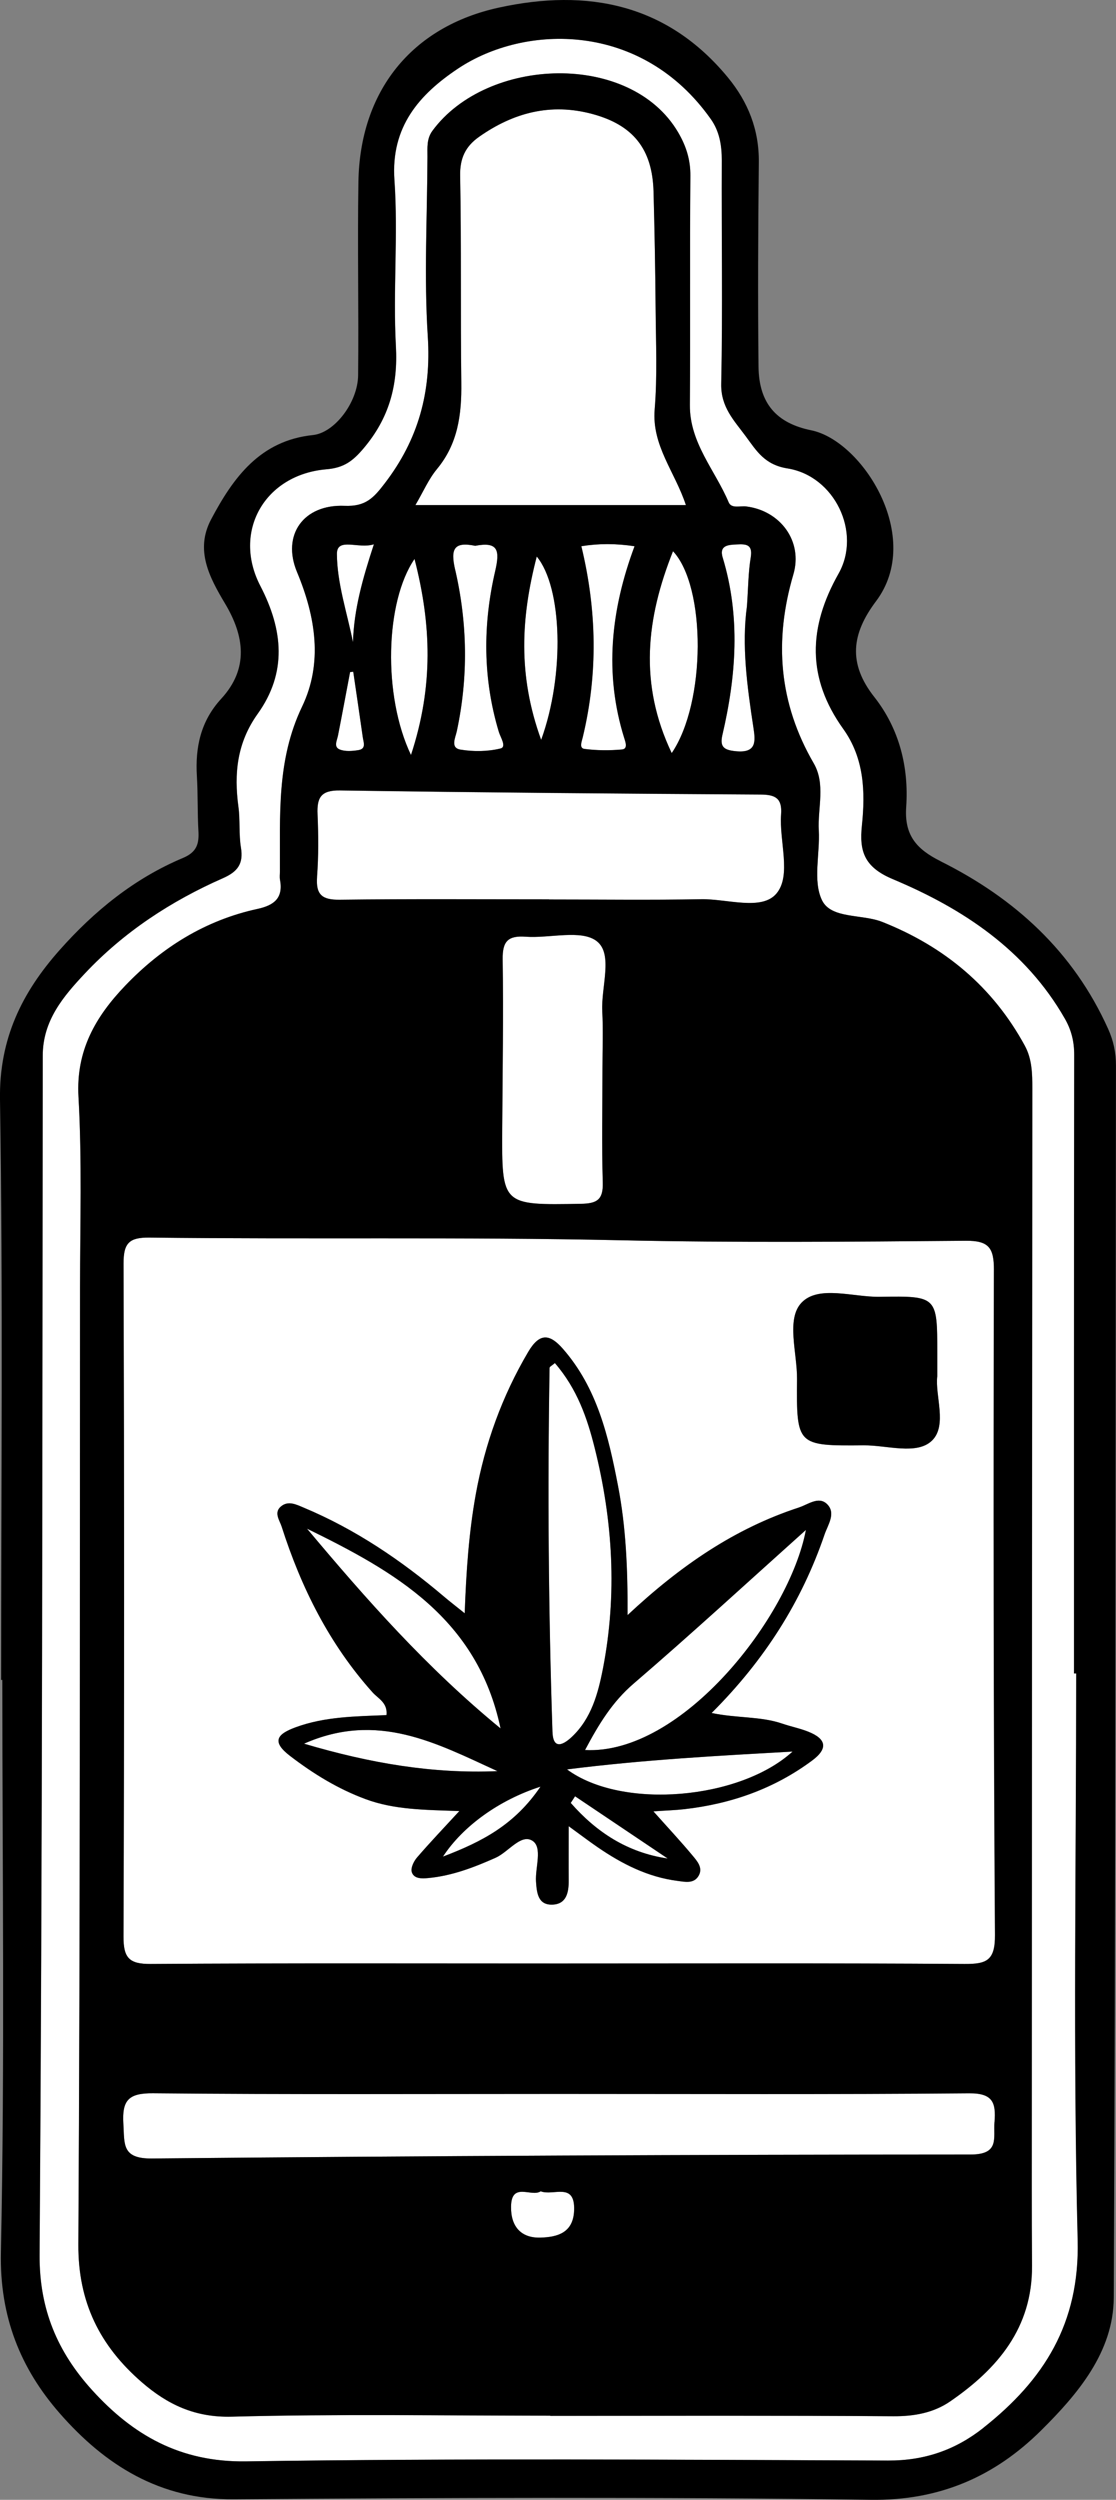
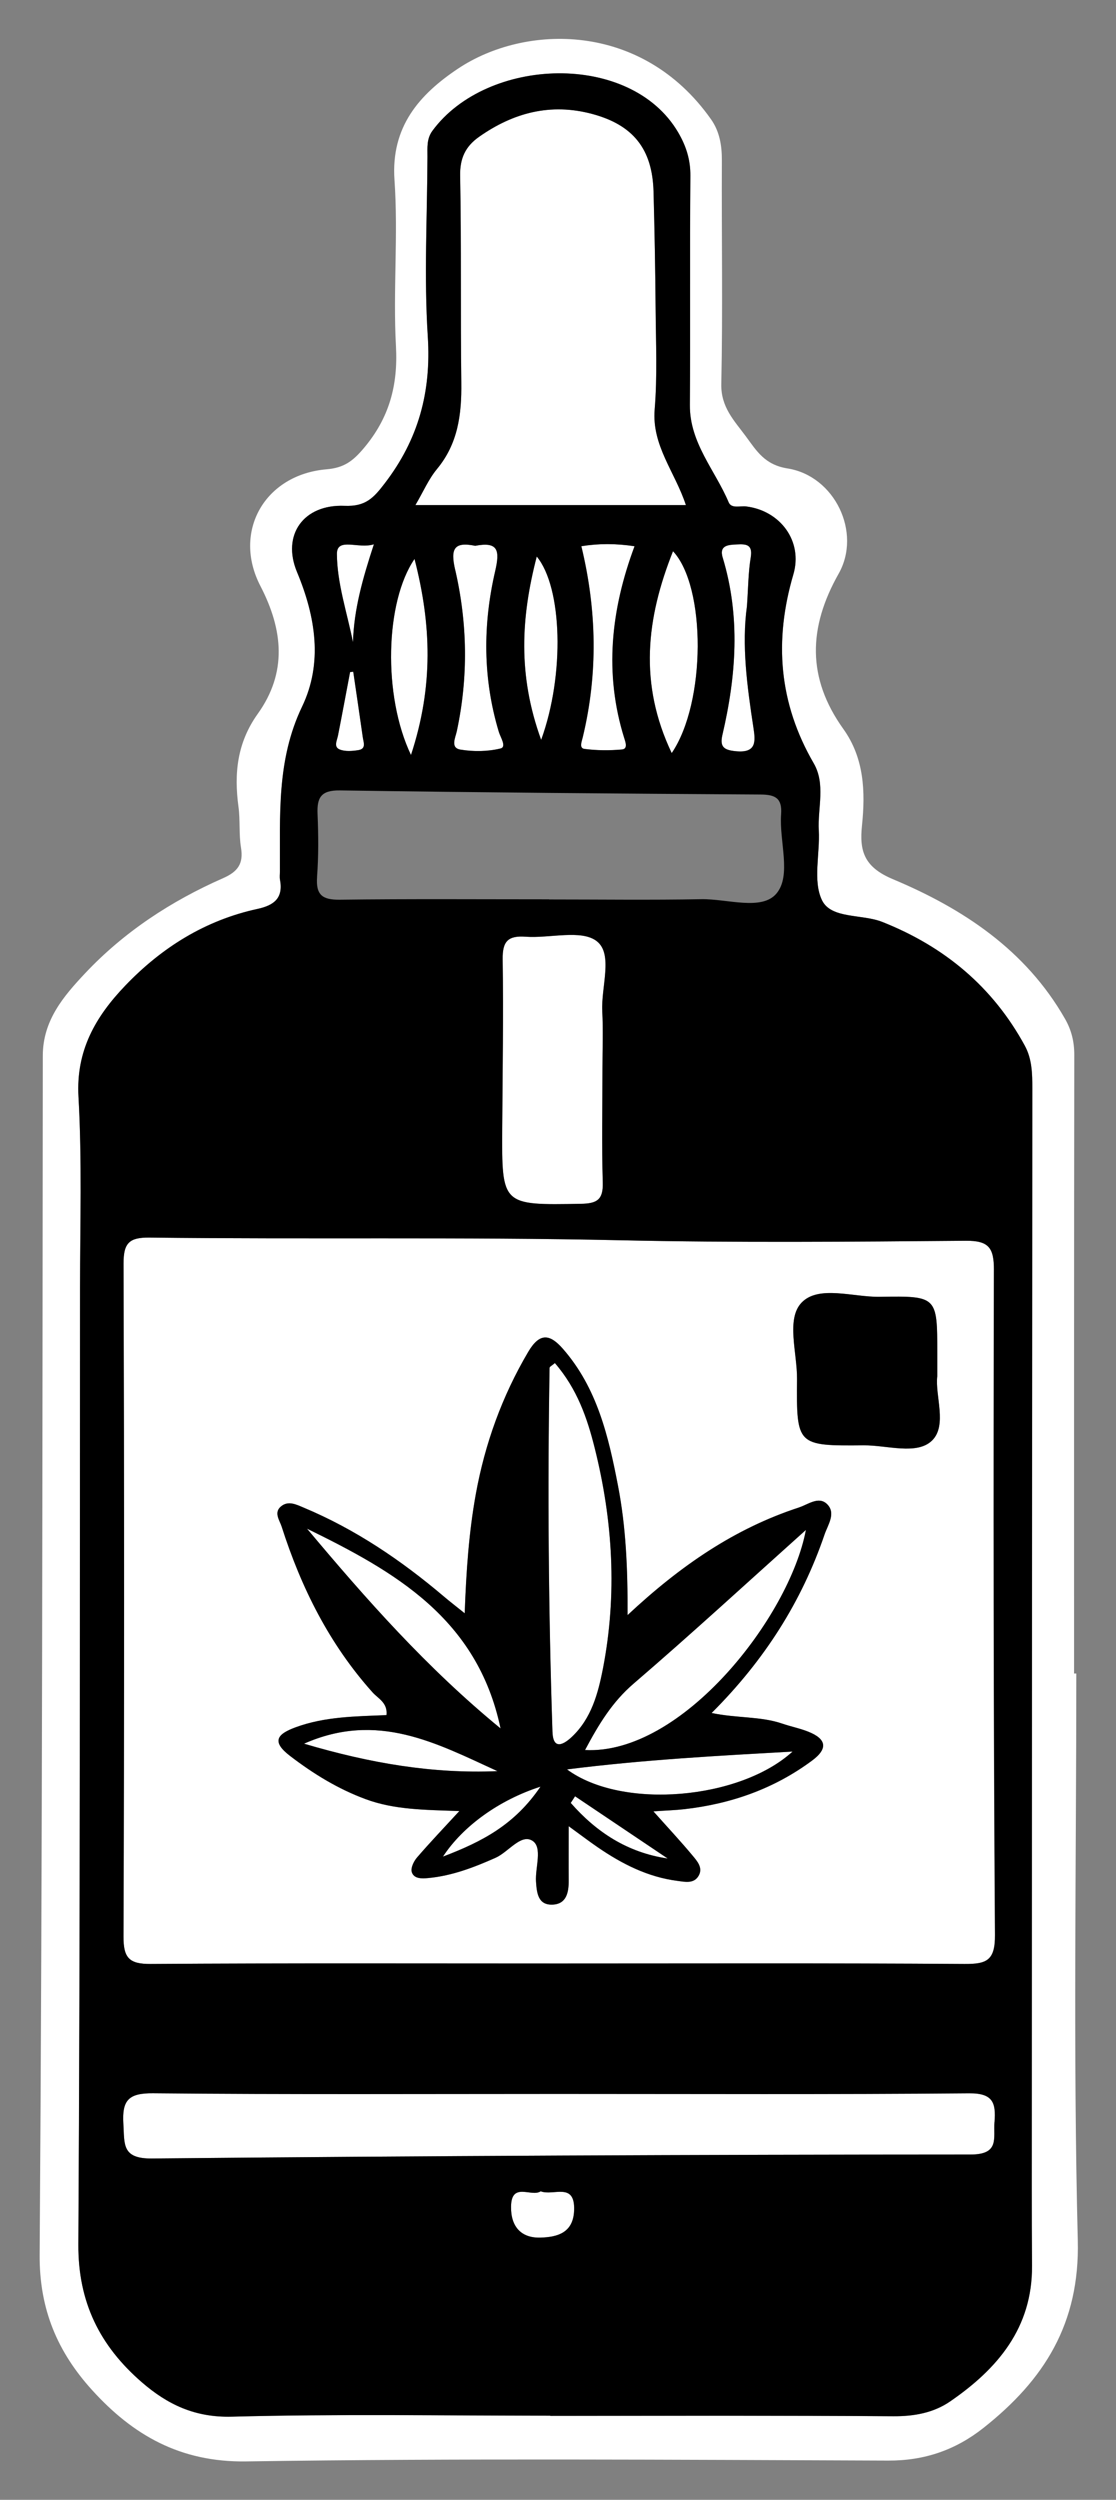
<svg xmlns="http://www.w3.org/2000/svg" id="Layer_1" viewBox="0 0 258.4 578.67">
  <rect x="0" y="0" width="258.4" height="578.67" fill="#808080" stroke="none" />
  <defs>
    <style>.cls-1,.cls-2{stroke-width:0px;}.cls-2{fill:#fff;}</style>
  </defs>
  <path class="cls-2" d="m78.68,173.51c1.27.5,2.89.37,4.3.14,1.88-.3,1.18-1.84,1.02-2.98-.71-5.06-1.47-10.11-2.21-15.17-.24.03-.49.06-.73.09-.92,4.88-1.83,9.77-2.79,14.64-.23,1.19-1.09,2.69.41,3.28Z" />
-   <path class="cls-2" d="m78.68,208.29c16.15-.21,32.3-.09,48.45-.09v.03c11.75,0,23.5.15,35.24-.06,5.98-.11,14,2.75,17.41-1.32,3.52-4.2.61-12.09,1.07-18.33.27-3.72-1.31-4.56-4.74-4.58-32.47-.2-64.95-.47-97.42-.95-4.41-.06-5.33,1.67-5.17,5.53.21,4.82.24,9.68-.12,14.48-.31,4.17,1.17,5.35,5.27,5.3Z" />
  <path class="cls-2" d="m224.38,484.57c-31.7.29-63.4.14-95.1.14-31.28,0-62.56.16-93.84-.15-5.72-.06-7.22,1.63-6.89,7.08.29,4.67-.41,8.09,6.6,8.02,63.19-.61,126.38-.9,189.56-.92,6.79,0,5.25-3.79,5.54-7.55.35-4.43-.37-6.67-5.89-6.62Z" />
  <path class="cls-2" d="m138.18,217.89c-3.58-2.78-10.84-.64-16.46-1.04-4.07-.29-5.4,1.04-5.34,5.21.19,13.02-.02,26.05-.1,39.07-.11,17.98-.12,17.87,18.22,17.55,3.75-.07,5.17-.98,5.06-4.93-.26-8.81-.08-17.64-.07-26.46,0-4.41.19-8.83-.05-13.23-.29-5.58,2.57-13.18-1.27-16.16Z" />
  <path class="cls-2" d="m125.19,507.26c-2.13,1.44-6.79-2.31-6.87,3.56-.06,4.63,2.35,7.3,6.85,7.16,3.84-.12,7.57-1.07,7.75-6.32.23-6.66-4.82-3.24-7.74-4.4Z" />
  <path class="cls-2" d="m155.53,174.33c7.97-11.71,7.98-38.53.3-46.73-6.19,15.51-7.96,30.64-.3,46.73Z" />
  <path class="cls-2" d="m86.57,126.01c-3.56,1.15-8.58-1.71-8.56,2.24.03,6.81,2.36,13.61,3.72,20.42.22-7.53,2.18-14.54,4.84-22.66Z" />
  <path class="cls-2" d="m125.3,171.28c5.51-15.14,4.88-35.34-1.02-42.44-3.62,13.98-4.45,27.38,1.02,42.44Z" />
  <path class="cls-2" d="m151.59,94.78c.64-7.72.28-15.54.22-23.31-.07-9.03-.24-18.07-.48-27.1-.26-9.87-4.7-15.45-14.24-18.01-9.59-2.57-18.23-.3-26.18,5.32-3.13,2.21-4.44,4.95-4.36,9.01.3,15.96.06,31.94.27,47.9.1,7.3-.75,14.09-5.64,19.98-1.92,2.31-3.15,5.2-4.98,8.33h62.63c-2.5-7.65-7.93-13.76-7.23-22.14Z" />
  <path class="cls-2" d="m134.62,126.44c3.59,14.83,3.87,29.54.32,44.26-.23.95-.88,2.51.4,2.67,2.86.37,5.8.39,8.68.13,1.41-.13.83-1.69.55-2.59-4.69-15.02-3.1-29.75,2.38-44.45-4.37-.66-8.26-.65-12.32-.01Z" />
  <path class="cls-2" d="m115.9,400.1c-5.37-25.56-24.63-36.37-44.82-46.25,13.69,16.33,27.75,32.27,44.82,46.25Z" />
  <path class="cls-2" d="m106.58,173.53c3.03.51,6.33.47,9.3-.25,1.49-.36,0-2.57-.38-3.84-3.71-12.35-3.72-24.85-.84-37.25,1.11-4.79.68-6.85-4.63-5.83-4.95-1.01-5.75.72-4.64,5.56,2.85,12.36,3.06,24.88.37,37.38-.31,1.46-1.55,3.84.81,4.24Z" />
  <path class="cls-2" d="m95.98,129.4c-6.79,9.91-7.38,31.64-.82,45.38,5.24-15.92,4.72-30.24.82-45.38Z" />
  <path class="cls-2" d="m135.46,405.11c22.4,1.15,47.34-30.73,51.14-50.95-13.62,12.2-26.56,24.12-39.89,35.57-4.92,4.23-8.05,9.35-11.25,15.38Z" />
  <path class="cls-2" d="m230.12,293.98c.01-5.12-1.17-6.81-6.54-6.76-26.66.23-53.34.47-80-.12-36.33-.8-72.65-.18-108.98-.62-4.71-.06-6.03,1.26-6.01,6,.16,51.94.17,103.88-.01,155.82-.02,4.97,1.34,6.37,6.31,6.33,31.5-.22,63-.11,94.5-.11,31.29,0,62.58-.11,93.87.11,5.2.04,7.13-.82,7.09-6.73-.34-51.31-.36-102.61-.25-153.92Zm-39.2,61.21c-5.3,15.52-13.87,29.07-26.16,41.35,5.9,1.24,11.36.74,16.39,2.47,1.98.68,4.06,1.09,6,1.86,4.11,1.64,4.68,3.86.89,6.67-8.82,6.56-18.8,10.05-29.63,11.27-2.03.23-4.08.29-7.13.5,3.42,3.82,6.35,6.95,9.08,10.25,1.02,1.23,2.4,2.74,1.47,4.52-1.09,2.1-3.28,1.54-5.06,1.31-6.83-.88-12.79-3.93-18.38-7.77-1.87-1.28-3.67-2.66-6.72-4.87,0,4.89-.02,8.73,0,12.57.02,2.73-.51,5.43-3.7,5.58-3.37.15-3.69-2.63-3.87-5.32-.22-3.28,1.6-7.98-.87-9.49-2.65-1.62-5.53,2.66-8.52,3.98-5.02,2.22-10.08,4.17-15.58,4.68-1.44.13-3.31.22-3.8-1.41-.28-.93.47-2.48,1.22-3.35,2.95-3.43,6.08-6.7,9.8-10.75-7.96-.29-15.03-.27-21.76-2.78-6.38-2.37-12.03-5.85-17.41-9.96-4.42-3.38-3-5.08,1.26-6.65,6.78-2.5,13.89-2.52,21.04-2.82.32-2.86-1.93-3.83-3.21-5.25-10.01-11.16-16.53-24.23-21.06-38.38-.46-1.44-1.87-3.23-.18-4.66,1.7-1.44,3.58-.45,5.32.28,11.93,5,22.5,12.16,32.33,20.48,1.37,1.16,2.8,2.26,4.91,3.96.36-9.85.98-18.77,2.57-27.57,2.11-11.68,6.07-22.66,12.13-32.93,2.64-4.49,5-4.2,8.03-.73,7.96,9.08,10.57,20.35,12.77,31.73,1.82,9.46,2.25,19.08,2.21,29.92,12.32-11.51,24.88-20.08,39.71-24.92,2.07-.68,4.5-2.64,6.42-.82,2.23,2.1.25,4.84-.51,7.06Zm24.89-21.73c-3.51,3.44-10.41,1.07-15.82,1.12-15.5.14-15.59.05-15.45-15.33.05-6.06-2.58-13.91,1.05-17.7,3.95-4.12,11.93-1.25,18.14-1.35,13.27-.23,13.28-.07,13.28,13.01v5.38c-.55,4.44,2.35,11.38-1.2,14.87Z" />
  <path class="cls-2" d="m170.42,173.9c4.79.46,4.51-2.32,4.03-5.46-1.46-9.55-2.75-19.1-1.5-28.12.3-4.23.3-7.82.88-11.32.51-3.09-1.21-3.06-3.22-2.97-1.93.09-4.16.15-3.27,3.08,4.14,13.69,3.11,27.36-.08,41.01-.67,2.86.45,3.52,3.15,3.78Z" />
  <path class="cls-2" d="m249.2,387.39c-.17,0-.34,0-.51,0,0-47.74-.02-95.47.05-143.21,0-3.06-.65-5.73-2.16-8.36-9.11-15.94-23.64-25.51-39.86-32.31-6.64-2.79-7.75-6.5-7.14-12.37.82-7.9.51-15.65-4.31-22.39-8.45-11.8-8.14-23.47-1.09-35.95,5.39-9.54-.92-22.63-11.83-24.36-5.29-.84-7.16-4.05-9.67-7.45-2.7-3.65-5.79-6.74-5.67-12.11.36-17.24.05-34.48.13-51.73.02-3.49-.53-6.74-2.53-9.56-16.02-22.7-43.08-22.03-58.56-11.7-8.88,5.93-15.57,13.4-14.71,25.78.89,12.76-.36,25.67.34,38.46.5,9.14-1.58,16.68-7.49,23.67-2.5,2.95-4.55,4.5-8.59,4.84-14.3,1.21-21.83,14.42-15.31,27,5.29,10.21,6.22,20.06-.61,29.6-4.78,6.69-5.51,13.8-4.46,21.54.42,3.11.07,6.34.58,9.43.62,3.75-.76,5.59-4.18,7.09-12.02,5.29-22.92,12.44-31.93,22.02-4.97,5.29-9.77,10.89-9.78,19.06-.1,92.53-.08,185.06-.73,277.58-.09,12.68,4.2,22.54,12.12,31.28,9.44,10.42,20.4,16.76,35.67,16.54,49.55-.73,99.13-.38,148.69-.19,8.45.03,15.61-2.47,22.07-7.58,13.99-11.07,22.31-24.09,21.82-43.4-1.09-43.71-.34-87.47-.34-131.21Zm-10.24,137.13c.1,14.35-7.98,23.84-18.97,31.39-3.83,2.63-8.32,3.45-13.16,3.42-26.47-.19-52.94-.09-79.41-.09v-.04c-24.58,0-49.17-.42-73.73.23-8.57.23-14.92-2.82-20.87-7.99-9.67-8.39-14.75-18.46-14.67-31.89.44-73.83.34-147.66.39-221.49.01-14.72.47-29.47-.36-44.14-.61-10.76,4-18.62,10.83-25.75,8.46-8.84,18.54-15.13,30.61-17.76,3.9-.85,6-2.54,5.22-6.76-.11-.61-.02-1.26-.02-1.89.09-12.93-.82-25.76,5.14-38.19,4.82-10.06,3.16-20.74-1.18-31.14-3.58-8.58,1.5-15.73,11.02-15.33,4.87.2,6.71-1.82,9.32-5.24,7.76-10.15,10.76-21.11,9.94-33.93-.88-13.82-.13-27.75-.08-41.63,0-2.08-.23-4.14,1.17-6.04,12.65-17.15,45.84-18.39,56.87.38,1.86,3.16,2.88,6.33,2.84,10.1-.16,17.67.01,35.34-.12,53.01-.07,8.8,5.84,15.08,8.98,22.53.64,1.53,2.64.79,4.05.96,7.9.97,13.19,8.04,10.93,15.75-4.51,15.32-3.37,29.77,4.71,43.7,2.8,4.82.9,10.34,1.18,15.53.3,5.45-1.42,11.71.74,16.17,2.11,4.37,9.23,3.15,13.96,5.03,14.4,5.71,25.59,15.02,33.03,28.7,1.65,3.04,1.72,6.41,1.72,9.81-.07,84.77-.1,169.54-.13,254.3,0,6.1.02,12.2.06,18.3Z" />
  <path class="cls-2" d="m102.56,429.78c9.19-3.5,16.62-7.41,22.59-16.2-9.59,3.09-17.97,9.14-22.59,16.2Z" />
  <path class="cls-2" d="m115.19,409.99c-14.12-6.46-27.75-13.89-44.79-6.36,15.37,4.54,29.76,6.99,44.79,6.36Z" />
  <path class="cls-2" d="m139.6,386.25c3.33-17.16,2.31-34.23-1.92-51.1-1.73-6.89-4.04-13.64-9.21-19.62-.67.58-1.22.83-1.23,1.1-.48,28.1-.25,56.19.67,84.27.15,4.45,2.77,2.79,4.52,1.12,4.48-4.25,6.04-10,7.16-15.78Z" />
  <path class="cls-2" d="m132.16,417.36c5.91,6.74,13.09,11.49,22.45,12.87-7.15-4.8-14.3-9.61-21.45-14.41-.33.51-.66,1.03-1,1.54Z" />
  <path class="cls-2" d="m183.51,405.46c-17.37.98-34.27,1.87-52.23,4.13,12.72,9.4,40.01,7.02,52.23-4.13Z" />
-   <path class="cls-1" d="m217.75,199.34c-5.56-2.77-8.38-6.01-7.93-12.52.64-9.26-1.61-18.14-7.38-25.47-6.16-7.81-5.25-14.67.4-22.18,11.1-14.77-3.15-37.15-15-39.56-8.12-1.65-12.12-6.3-12.21-14.72-.17-15.77-.1-31.54.07-47.3.08-7.55-2.48-13.98-7.18-19.68C154.44.84,135.98-2.69,115.56,1.75c-20.37,4.42-32.23,19.46-32.57,40.34-.24,14.92.09,29.85-.07,44.78-.07,6.3-5.48,13.33-10.46,13.84-12.25,1.27-18.46,9.85-23.58,19.52-3.76,7.1-.41,13.39,3.23,19.49,4.48,7.5,5.54,15.03-.87,22.01-4.77,5.19-6.06,11.23-5.65,17.98.25,4.19.11,8.4.35,12.59.18,2.99-.33,4.94-3.59,6.31-11.23,4.71-20.55,12.29-28.55,21.32C5.12,229.71-.21,240.43,0,254.47c.7,44.79.26,89.6.26,134.41h.28c0,44.17.59,88.36-.33,132.51-.31,14.89,4.52,26.86,13.63,37.27,10.47,11.96,23.17,20.01,40.28,19.89,49.15-.37,98.32-.57,147.47.12,16.01.23,28.77-5.44,39.48-16.07,8.46-8.39,16.75-18.14,16.81-30.72.45-95.07.4-190.15.51-285.23,0-2.97-.55-5.67-1.81-8.47-8.05-17.91-21.65-30.27-38.84-38.83Zm9.96,362.66c-6.46,5.11-13.62,7.61-22.07,7.58-49.56-.19-99.14-.54-148.69.19-15.27.22-26.23-6.12-35.67-16.54-7.91-8.74-12.21-18.6-12.12-31.28.65-92.53.63-185.06.73-277.58,0-8.17,4.81-13.77,9.78-19.06,9.02-9.59,19.92-16.73,31.93-22.02,3.42-1.51,4.8-3.34,4.18-7.09-.51-3.09-.16-6.31-.58-9.43-1.05-7.74-.33-14.85,4.46-21.54,6.82-9.54,5.9-19.4.61-29.6-6.53-12.58,1.01-25.8,15.31-27,4.04-.34,6.09-1.89,8.59-4.84,5.91-6.99,7.99-14.53,7.49-23.67-.7-12.79.55-25.69-.34-38.46-.86-12.38,5.82-19.85,14.71-25.78,15.48-10.33,42.54-11,58.56,11.7,1.99,2.82,2.54,6.07,2.53,9.56-.08,17.24.23,34.49-.13,51.73-.11,5.37,2.98,8.46,5.67,12.11,2.51,3.4,4.38,6.61,9.67,7.45,10.91,1.74,17.21,14.82,11.83,24.36-7.05,12.48-7.36,24.16,1.09,35.95,4.83,6.74,5.14,14.49,4.31,22.39-.61,5.87.5,9.58,7.14,12.37,16.22,6.8,30.75,16.37,39.86,32.31,1.51,2.64,2.16,5.3,2.16,8.36-.07,47.74-.05,95.47-.05,143.21.17,0,.34,0,.51,0,0,43.74-.75,87.5.34,131.21.48,19.32-7.84,32.34-21.82,43.4Z" />
  <path class="cls-1" d="m237.31,242.11c-7.43-13.67-18.63-22.99-33.03-28.7-4.73-1.87-11.85-.65-13.96-5.03-2.15-4.46-.44-10.72-.74-16.17-.28-5.19,1.62-10.71-1.18-15.53-8.08-13.92-9.21-28.37-4.71-43.7,2.27-7.71-3.03-14.78-10.93-15.75-1.4-.17-3.4.57-4.05-.96-3.14-7.44-9.04-13.73-8.98-22.53.13-17.67-.04-35.34.12-53.01.03-3.77-.99-6.94-2.84-10.1-11.03-18.77-44.22-17.53-56.87-.38-1.4,1.9-1.16,3.96-1.17,6.04-.05,13.88-.81,27.81.08,41.63.82,12.82-2.17,23.79-9.94,33.93-2.61,3.42-4.46,5.44-9.32,5.24-9.53-.4-14.6,6.75-11.02,15.33,4.34,10.4,6,21.08,1.18,31.14-5.96,12.43-5.06,25.26-5.14,38.19,0,.63-.1,1.28.02,1.89.78,4.23-1.32,5.92-5.22,6.76-12.07,2.62-22.15,8.92-30.61,17.76-6.83,7.13-11.44,14.99-10.83,25.75.83,14.67.37,29.43.36,44.14-.06,73.83.04,147.66-.39,221.49-.08,13.42,5,23.5,14.67,31.89,5.95,5.16,12.3,8.21,20.87,7.99,24.56-.65,49.15-.23,73.73-.23v.04c26.47,0,52.94-.1,79.41.09,4.84.04,9.33-.79,13.16-3.42,10.99-7.55,19.07-17.04,18.97-31.39-.04-6.1-.07-12.2-.06-18.3.03-84.77.06-169.54.13-254.3,0-3.4-.07-6.77-1.72-9.81Zm-69.97-113c-.89-2.93,1.34-2.99,3.27-3.08,2-.09,3.73-.12,3.22,2.97-.58,3.5-.58,7.1-.88,11.32-1.25,9.02.04,18.57,1.5,28.12.48,3.14.76,5.92-4.03,5.46-2.71-.26-3.82-.92-3.15-3.78,3.19-13.66,4.21-27.32.08-41.01Zm-11.81,45.22c-7.66-16.08-5.88-31.22.3-46.73,7.67,8.2,7.67,35.01-.3,46.73Zm-54.36-65.75c4.89-5.89,5.73-12.69,5.64-19.98-.21-15.97.03-31.94-.27-47.9-.08-4.06,1.23-6.8,4.36-9.01,7.96-5.61,16.59-7.88,26.18-5.32,9.54,2.55,13.98,8.13,14.24,18.01.24,9.03.41,18.06.48,27.1.06,7.77.42,15.58-.22,23.31-.69,8.38,4.73,14.49,7.23,22.14h-62.63c1.84-3.13,3.06-6.02,4.98-8.33Zm43.38,62.32c.28.91.86,2.47-.55,2.59-2.87.26-5.82.24-8.68-.13-1.28-.17-.63-1.72-.4-2.67,3.55-14.72,3.27-29.43-.32-44.26,4.06-.64,7.95-.64,12.32.01-5.48,14.7-7.07,29.44-2.38,44.45Zm-19.25.37c-5.47-15.06-4.64-28.46-1.02-42.44,5.9,7.1,6.53,27.3,1.02,42.44Zm-19.91-39.37c-1.12-4.84-.31-6.57,4.64-5.56,5.31-1.02,5.74,1.04,4.63,5.83-2.88,12.41-2.88,24.9.84,37.25.38,1.27,1.87,3.48.38,3.84-2.96.72-6.27.76-9.3.25-2.35-.4-1.12-2.77-.81-4.24,2.68-12.5,2.48-25.02-.37-37.38Zm-9.41-2.51c3.9,15.15,4.42,29.46-.82,45.38-6.56-13.75-5.97-35.48.82-45.38Zm-9.41-3.4c-2.66,8.12-4.62,15.13-4.84,22.66-1.36-6.81-3.68-13.61-3.72-20.42-.02-3.95,5-1.09,8.56-2.24Zm-8.3,44.23c.96-4.88,1.86-9.76,2.79-14.64.24-.03.49-.06.73-.09.74,5.06,1.49,10.11,2.21,15.17.16,1.14.86,2.68-1.02,2.98-1.41.22-3.03.36-4.3-.14-1.5-.59-.64-2.09-.41-3.28Zm-4.86,32.76c.36-4.81.32-9.66.12-14.48-.17-3.85.76-5.59,5.17-5.53,32.47.48,64.94.75,97.42.95,3.43.02,5.01.87,4.74,4.58-.46,6.25,2.45,14.13-1.07,18.33-3.41,4.07-11.43,1.21-17.41,1.32-11.74.22-23.49.06-35.24.06v-.03c-16.15,0-32.31-.12-48.45.09-4.1.05-5.58-1.13-5.27-5.3Zm66.04,31.06c.23,4.4.05,8.82.05,13.23,0,8.82-.19,17.65.07,26.46.12,3.96-1.3,4.87-5.06,4.93-18.34.32-18.33.43-18.22-17.55.08-13.02.29-26.05.1-39.07-.06-4.18,1.26-5.51,5.34-5.21,5.61.4,12.88-1.74,16.46,1.04,3.83,2.98.97,10.59,1.27,16.16Zm-14.27,283.93c-4.5.15-6.91-2.52-6.85-7.16.07-5.87,4.74-2.12,6.87-3.56,2.92,1.16,7.97-2.26,7.74,4.4-.18,5.25-3.92,6.2-7.75,6.32Zm105.09-26.78c-.29,3.76,1.25,7.55-5.54,7.55-63.19.02-126.38.31-189.56.92-7.02.07-6.32-3.35-6.6-8.02-.33-5.45,1.16-7.13,6.89-7.08,31.28.31,62.56.15,93.84.15,31.7,0,63.4.15,95.1-.14,5.52-.05,6.23,2.19,5.89,6.62Zm-6.99-36.56c-31.29-.22-62.58-.11-93.87-.11-31.5,0-63-.11-94.5.11-4.97.03-6.33-1.37-6.31-6.33.18-51.94.17-103.88.01-155.82-.01-4.73,1.3-6.05,6.01-6,36.32.44,72.65-.18,108.98.62,26.65.59,53.33.35,80,.12,5.37-.05,6.55,1.64,6.54,6.76-.12,51.31-.1,102.61.25,153.92.04,5.91-1.89,6.77-7.09,6.73Z" />
  <path class="cls-1" d="m185.02,348.95c-14.83,4.84-27.39,13.41-39.71,24.92.05-10.84-.38-20.46-2.21-29.92-2.19-11.38-4.81-22.64-12.77-31.73-3.04-3.47-5.39-3.75-8.03.73-6.05,10.27-10.01,21.25-12.13,32.93-1.59,8.8-2.22,17.72-2.57,27.57-2.11-1.69-3.54-2.79-4.91-3.96-9.83-8.32-20.4-15.48-32.33-20.48-1.74-.73-3.62-1.72-5.32-.28-1.69,1.43-.28,3.22.18,4.66,4.53,14.15,11.05,27.21,21.06,38.38,1.27,1.42,3.52,2.39,3.21,5.25-7.14.3-14.26.33-21.04,2.82-4.26,1.57-5.68,3.28-1.26,6.65,5.38,4.12,11.03,7.59,17.41,9.96,6.74,2.51,13.8,2.49,21.76,2.78-3.72,4.04-6.85,7.32-9.8,10.75-.75.87-1.5,2.42-1.22,3.35.49,1.63,2.36,1.54,3.8,1.41,5.5-.51,10.56-2.45,15.58-4.68,2.99-1.32,5.87-5.6,8.52-3.98,2.47,1.51.65,6.21.87,9.49.18,2.69.5,5.47,3.87,5.32,3.2-.15,3.72-2.85,3.7-5.58-.03-3.84,0-7.68,0-12.57,3.05,2.22,4.85,3.59,6.72,4.87,5.6,3.84,11.56,6.88,18.38,7.77,1.79.23,3.97.79,5.06-1.31.92-1.78-.45-3.29-1.47-4.52-2.74-3.29-5.67-6.42-9.08-10.25,3.05-.21,5.1-.27,7.13-.5,10.83-1.23,20.81-4.72,29.63-11.27,3.79-2.82,3.22-5.03-.89-6.67-1.94-.78-4.02-1.18-6-1.86-5.03-1.73-10.49-1.24-16.39-2.47,12.3-12.28,20.86-25.83,26.16-41.35.76-2.22,2.74-4.96.51-7.06-1.92-1.81-4.35.15-6.42.82Zm-113.94,4.91c20.19,9.88,39.45,20.69,44.82,46.25-17.06-13.98-31.13-29.92-44.82-46.25Zm-.69,49.78c17.04-7.54,30.68-.1,44.79,6.36-15.03.63-29.42-1.82-44.79-6.36Zm32.17,26.14c4.62-7.06,13-13.11,22.59-16.2-5.97,8.79-13.4,12.7-22.59,16.2Zm25.36-28.88c-.92-28.08-1.15-56.18-.67-84.27,0-.26.56-.52,1.23-1.1,5.17,5.98,7.49,12.73,9.21,19.62,4.23,16.87,5.24,33.94,1.92,51.1-1.12,5.78-2.68,11.53-7.16,15.78-1.76,1.66-4.38,3.33-4.52-1.12Zm26.68,29.32c-9.35-1.37-16.54-6.13-22.45-12.87.33-.51.66-1.03,1-1.54,7.15,4.8,14.3,9.61,21.45,14.41Zm28.91-24.76c-12.22,11.15-39.51,13.53-52.23,4.13,17.96-2.26,34.86-3.15,52.23-4.13Zm-48.05-.35c3.2-6.03,6.33-11.16,11.25-15.38,13.33-11.45,26.27-23.36,39.89-35.57-3.81,20.22-28.75,52.1-51.14,50.95Z" />
  <path class="cls-1" d="m217.02,318.58v-5.38c0-13.08,0-13.24-13.28-13.01-6.21.11-14.19-2.77-18.14,1.35-3.63,3.79-1,11.64-1.05,17.7-.14,15.38-.04,15.47,15.45,15.33,5.4-.05,12.3,2.33,15.82-1.12,3.56-3.49.65-10.44,1.2-14.87Z" />
</svg>